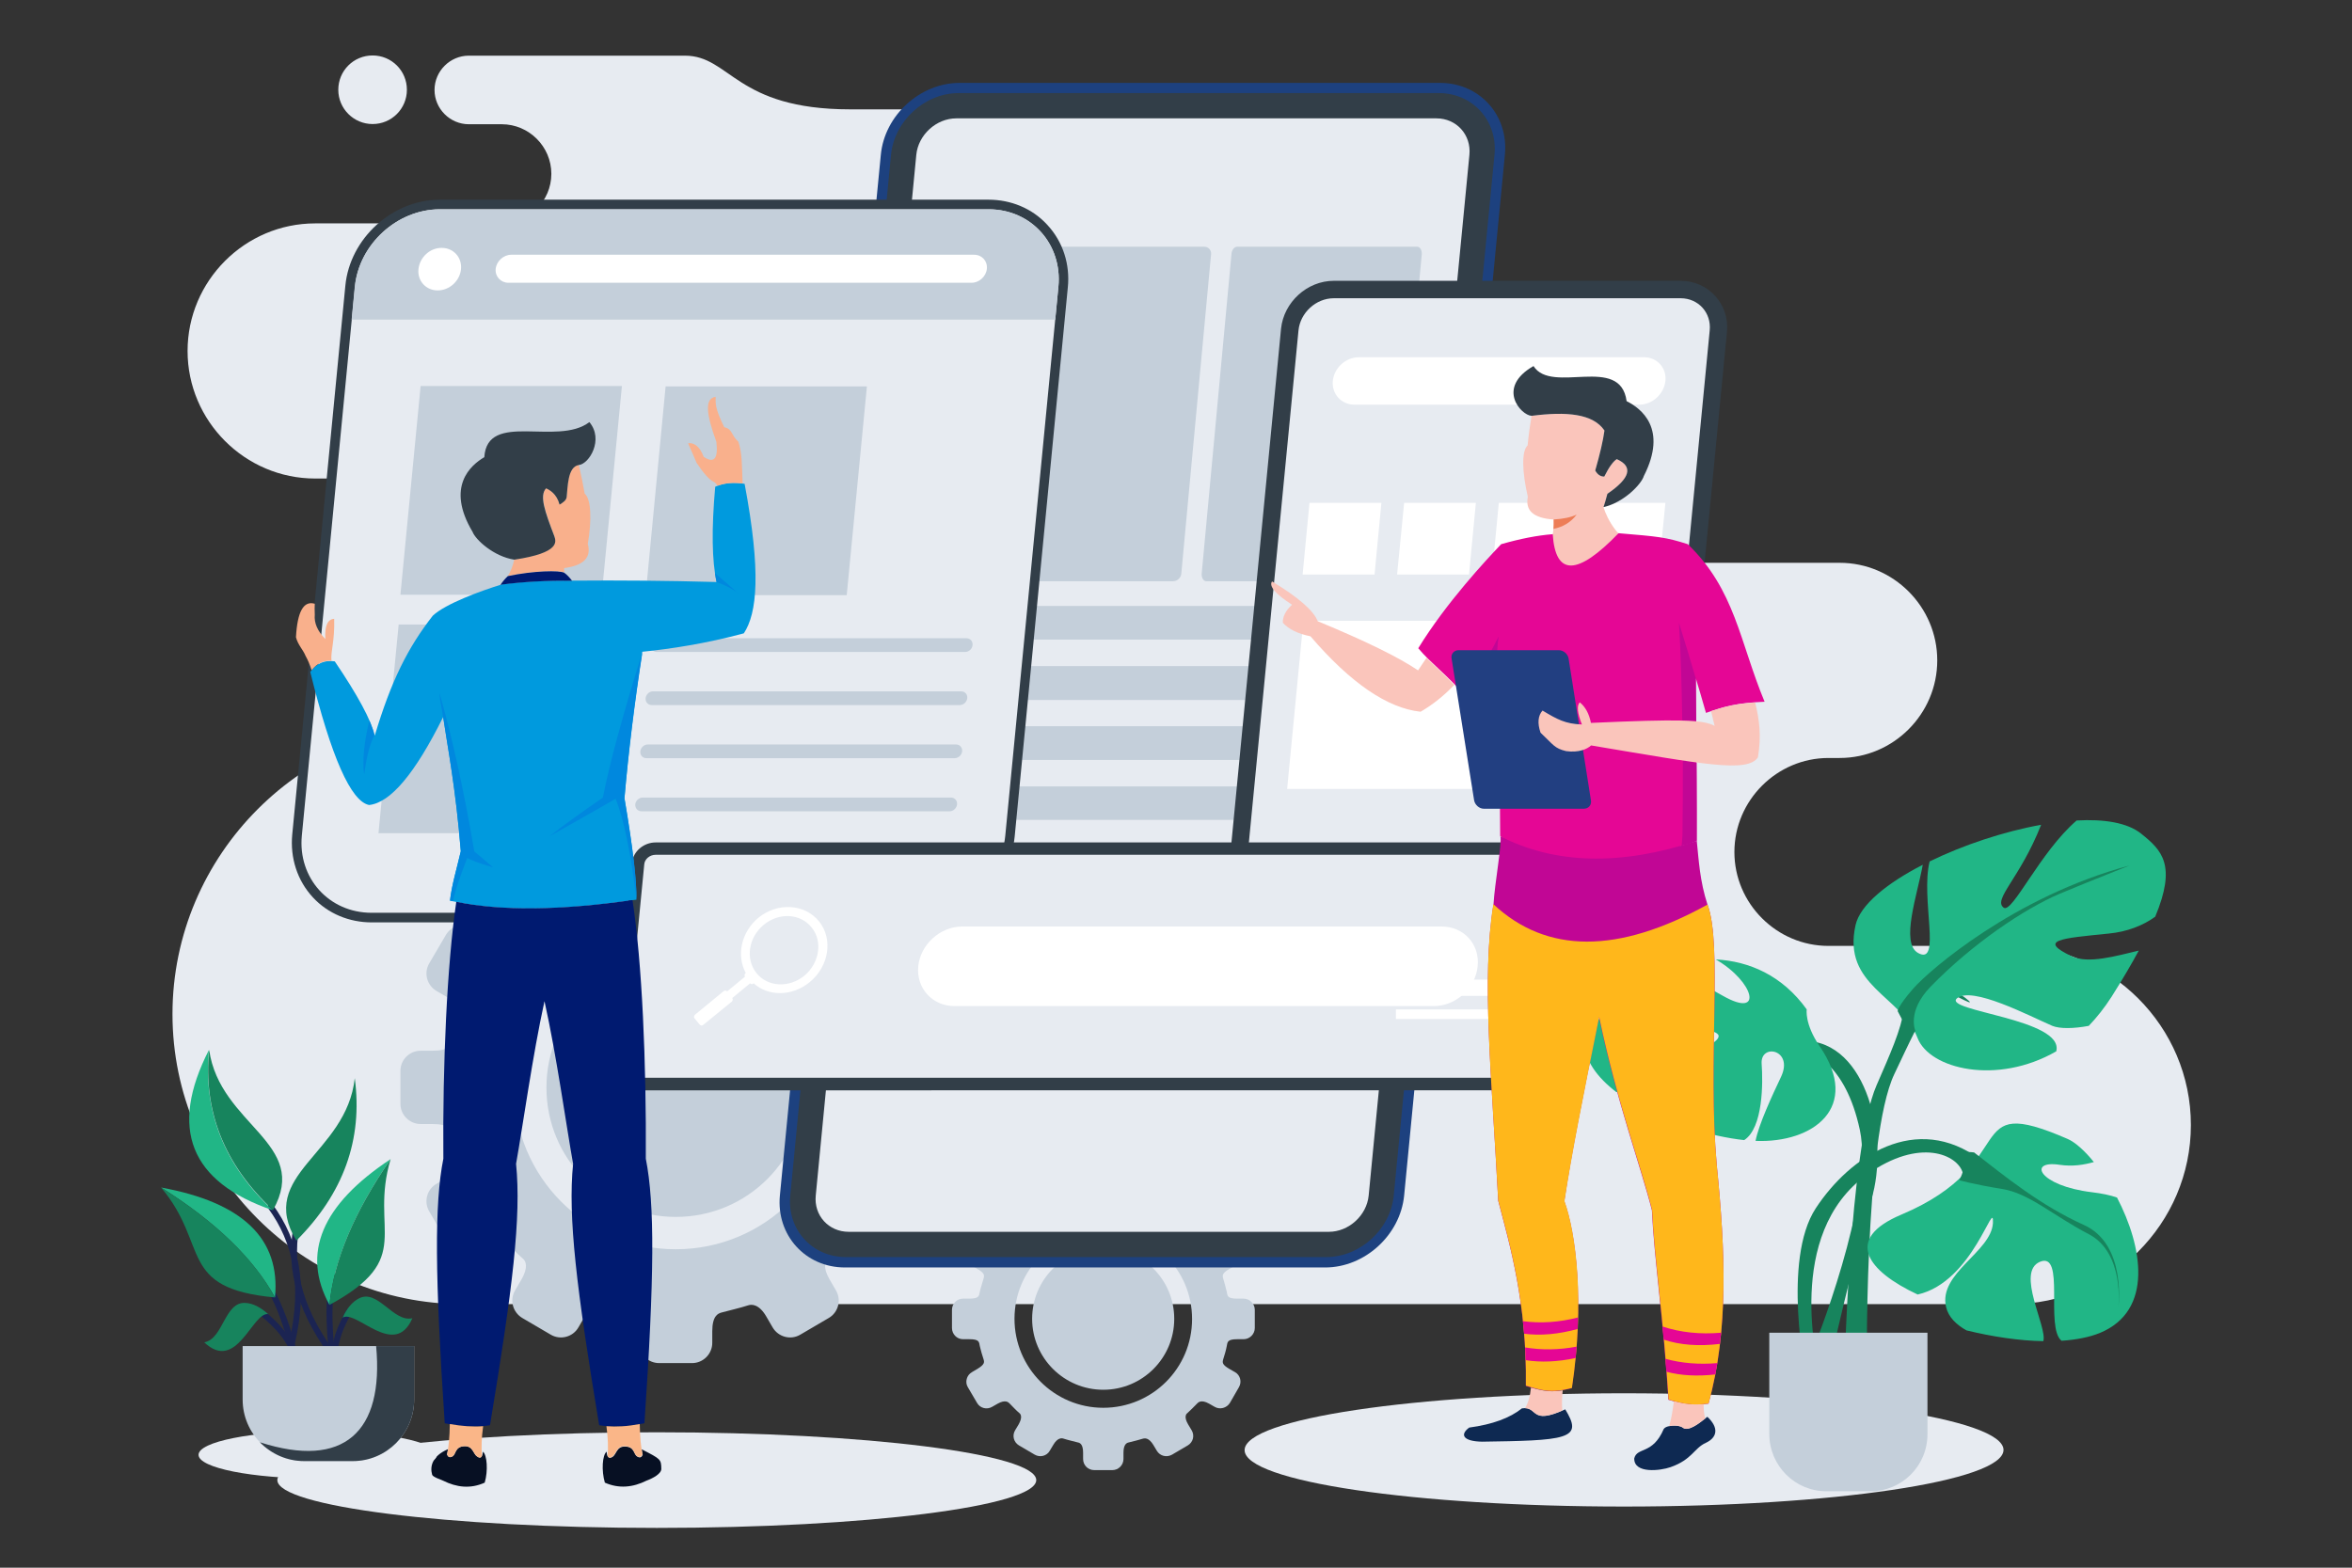
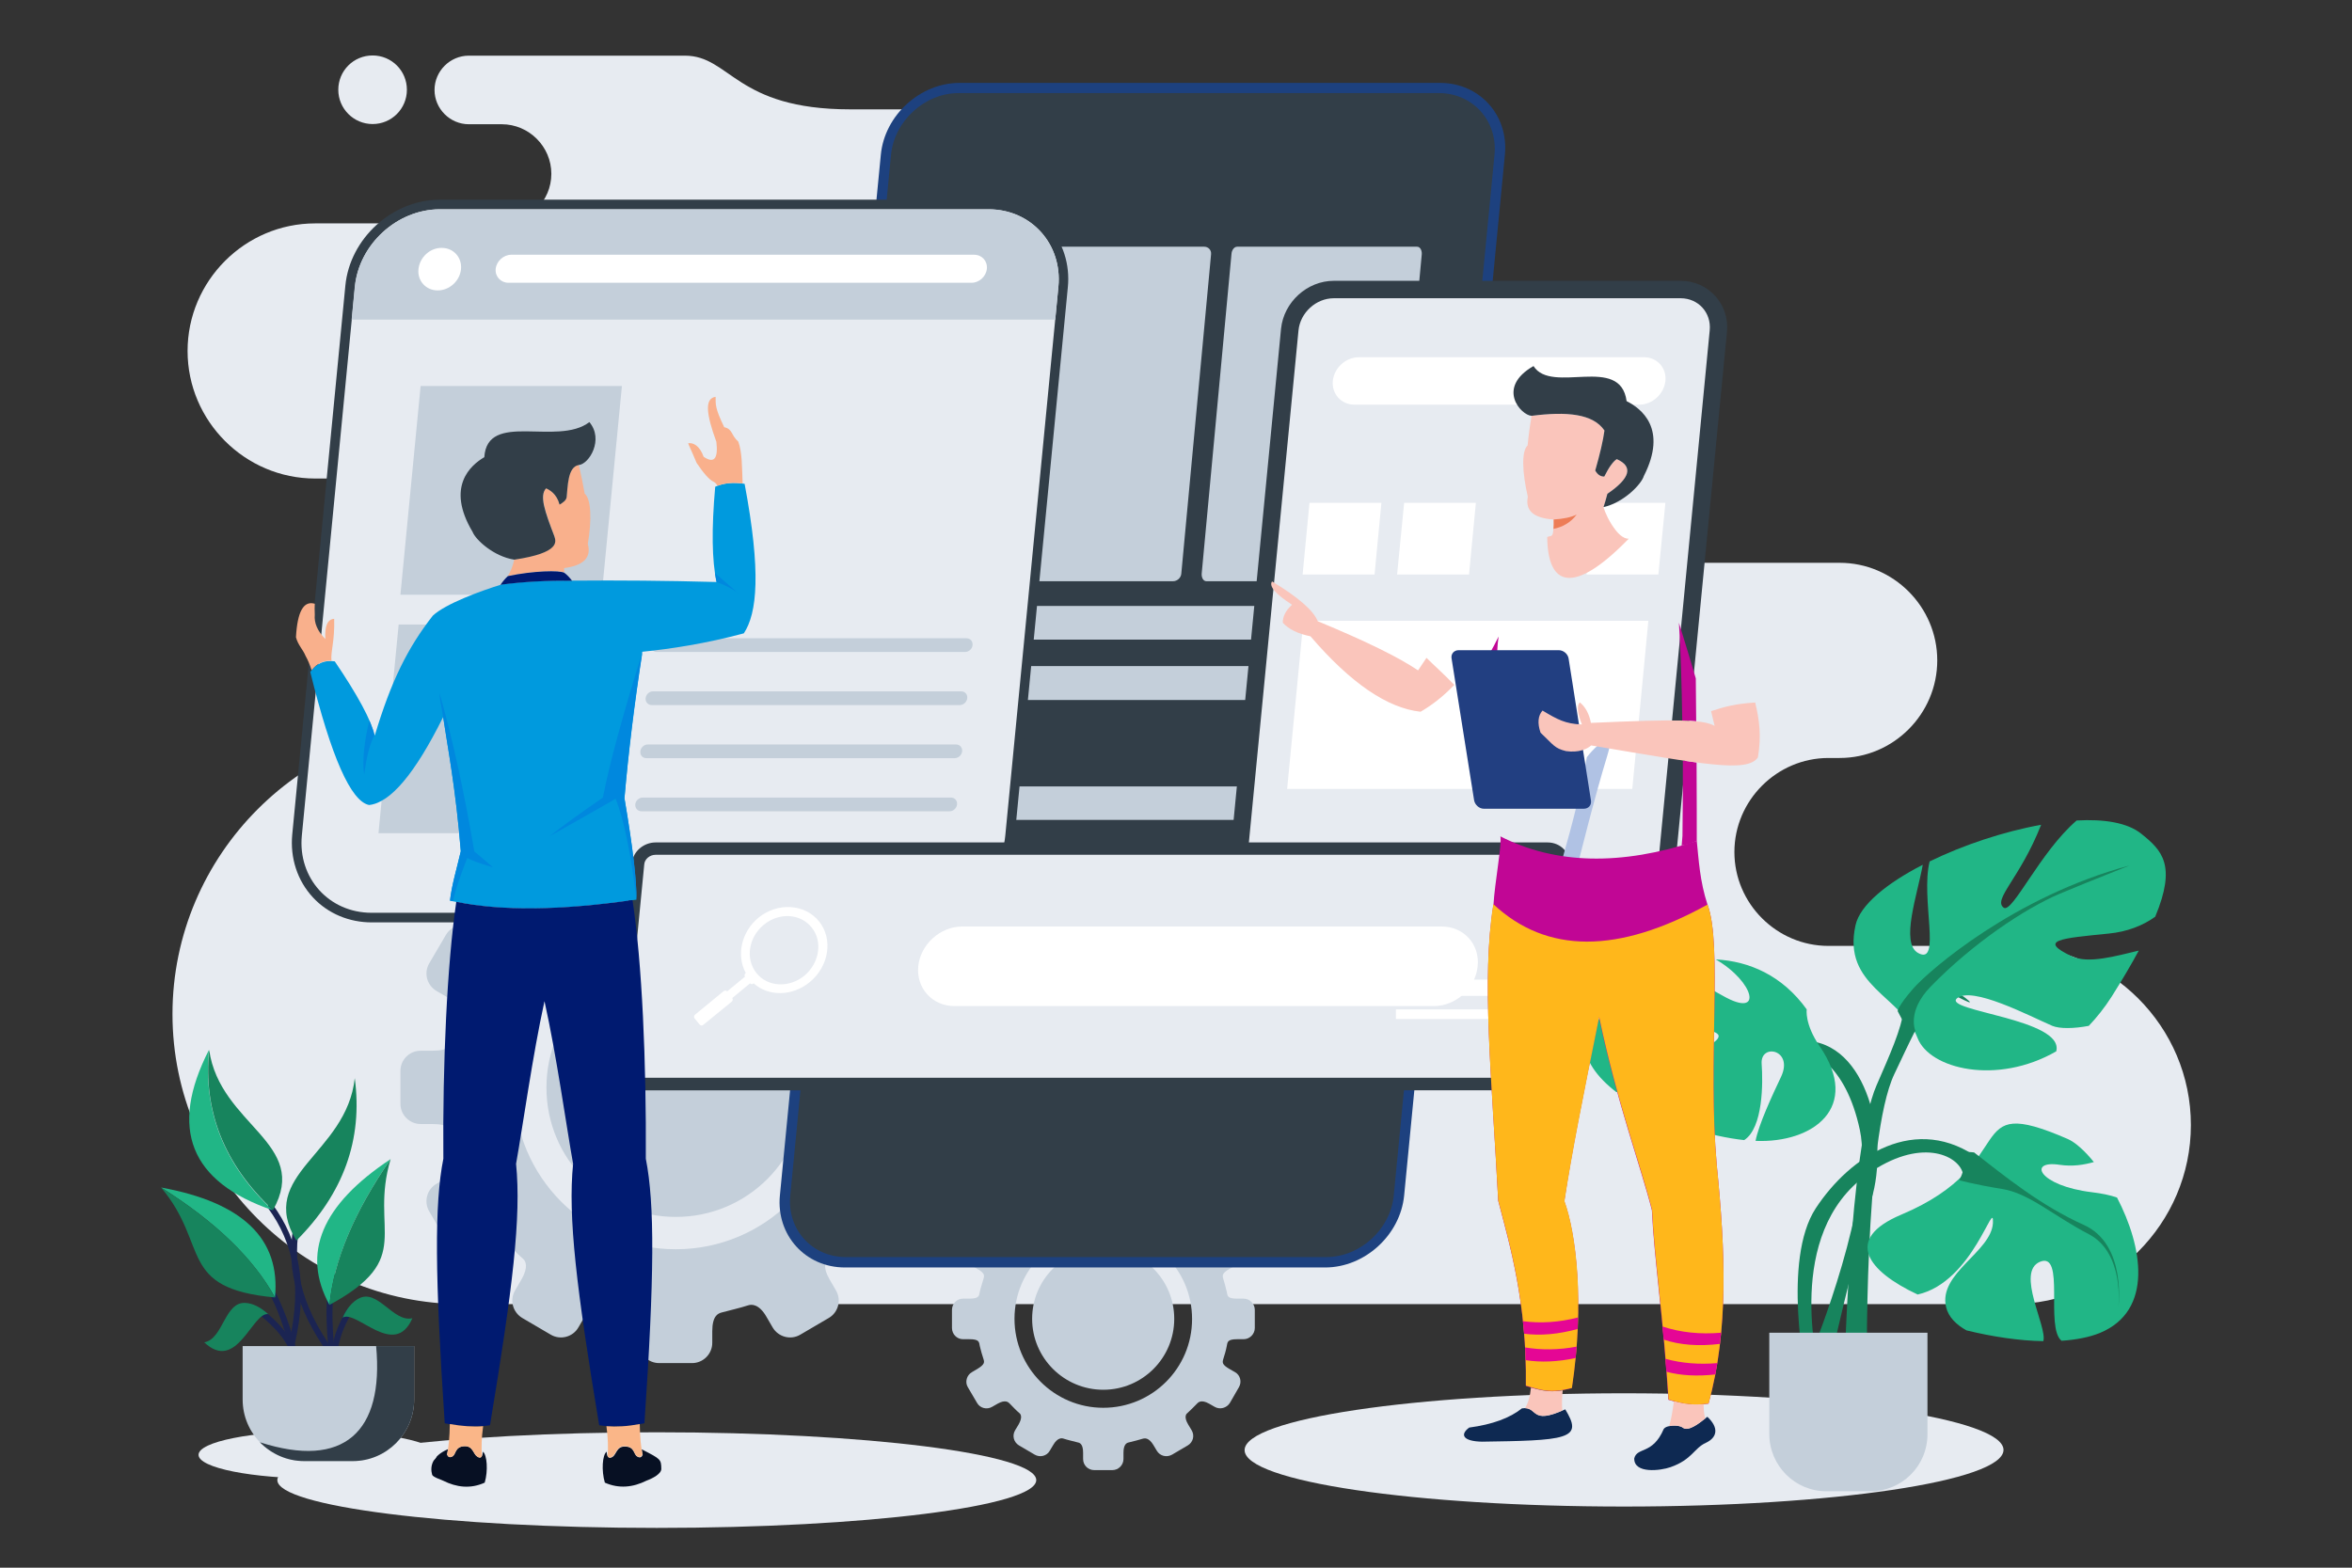
<svg xmlns="http://www.w3.org/2000/svg" version="1.1" id="a" x="0px" y="0px" viewBox="0 0 1200 800" style="enable-background:new 0 0 1200 800;" xml:space="preserve">
  <rect x="0" y="0" width="1200" height="800" fill="#333333" stroke="none" />
  <style type="text/css"> .st0{fill-rule:evenodd;clip-rule:evenodd;fill:#E7EBF1;} .st1{fill-rule:evenodd;clip-rule:evenodd;fill:#17845D;} .st2{fill-rule:evenodd;clip-rule:evenodd;fill:#21B686;} .st3{fill-rule:evenodd;clip-rule:evenodd;fill:#C4CFDA;} .st4{fill-rule:evenodd;clip-rule:evenodd;fill:#1D417F;} .st5{fill-rule:evenodd;clip-rule:evenodd;fill:#323E48;} .st6{fill-rule:evenodd;clip-rule:evenodd;fill:#9588C0;} .st7{fill-rule:evenodd;clip-rule:evenodd;fill:#FFFFFF;} .st8{fill-rule:evenodd;clip-rule:evenodd;fill:#009ADE;} .st9{fill-rule:evenodd;clip-rule:evenodd;fill:#F9B08C;} .st10{fill-rule:evenodd;clip-rule:evenodd;fill:#001A70;} .st11{fill-rule:evenodd;clip-rule:evenodd;fill:#071023;} .st12{fill-rule:evenodd;clip-rule:evenodd;fill:#FAB688;} .st13{fill-rule:evenodd;clip-rule:evenodd;fill:#0088DE;} .st14{fill-rule:evenodd;clip-rule:evenodd;fill:#B0C2E4;} .st15{fill:#FFFFFF;} .st16{fill-rule:evenodd;clip-rule:evenodd;fill:#FAC5BB;} .st17{fill-rule:evenodd;clip-rule:evenodd;fill:#ED7D57;} .st18{fill-rule:evenodd;clip-rule:evenodd;fill:#0E2952;} .st19{fill-rule:evenodd;clip-rule:evenodd;fill:#E50695;} .st20{fill-rule:evenodd;clip-rule:evenodd;fill:#C10695;} .st21{fill-rule:evenodd;clip-rule:evenodd;fill:#223F81;} .st22{fill-rule:evenodd;clip-rule:evenodd;fill:#FFB71B;} .st23{fill:#E7EBF1;} .st24{fill-rule:evenodd;clip-rule:evenodd;fill:#1B2452;} </style>
  <path class="st0" d="M190.1,63.3c9.7,0,17.5-7.8,17.5-17.5s-7.8-17.5-17.5-17.5s-17.5,7.8-17.5,17.5S180.5,63.3,190.1,63.3 L190.1,63.3z M932.9,482.7h93.5c50.3,0,91.4,41.1,91.4,91.4l0,0c0,50.3-41.1,91.4-91.4,91.4H236.1C154.7,665.5,88,598.9,88,517.5 l0,0c0-81.4,66.6-148.1,148.1-148.1l0,0c34.5,0,62.6-28.2,62.6-62.6l0,0c0-34.4-28.2-62.6-62.6-62.6h-75.3 c-35.8,0-65.1-29.3-65.1-65.1l0,0c0-35.8,29.3-65.1,65.1-65.1H256c13.9,0,25.3-11.4,25.3-25.3l0,0c0-13.9-11.4-25.3-25.3-25.3h-16.8 c-9.6,0-17.5-7.9-17.5-17.5l0,0c0-9.6,7.9-17.5,17.5-17.5h110.2c23.3,0,25.8,27.4,84.4,27.4h136c12.5,0,22.8,10.3,22.8,22.8l0,0 c0,12.6-10.3,22.8-22.8,22.8h-21.9c-18.2,0-33.1,14.9-33.1,33.1l0,0c0,18.2,14.9,33.1,33.1,33.1h66c89.1,0,101.7,23.3,117.3,69.6 c15.6,46.3,96.6,50,96.6,50h110.8c27.4,0,49.8,22.4,49.8,49.8l0,0c0,27.4-22.4,49.8-49.8,49.8h-5.7c-26.3,0-48,21.6-48,48l0,0 C884.9,461.1,906.5,482.7,932.9,482.7L932.9,482.7L932.9,482.7z" />
  <g>
    <path class="st0" d="M828.6,768.8c106.6,0,193.6-13,193.6-28.9s-87-28.9-193.6-28.9S635,724,635,740S722,768.8,828.6,768.8z" />
    <g>
      <path class="st1" d="M960.7,487.1c19,17.3,10.7,34.6-3.3,66.8c-14,32.2-16.5,151-16.5,151l11.6-1.7c0,0-1.7-122.1,14-155.1 c15.7-33,22.3-49.5,36.3-38.8C1016.8,520.1,960.7,487.1,960.7,487.1L960.7,487.1z" />
      <path class="st2" d="M946.7,472.1c2.3-10.3,16-21.4,34.3-30.8c-2.7,15.1-11.5,39.9-2.4,45c12.2,6.8,1.2-27.7,5.9-46.7 c17.2-8.4,37.9-15.3,56.9-18.7c0,0.1,0,0.1-0.1,0.2c-10.7,27.2-24.7,37.9-19,42.1c4.4,3.1,18.5-28.4,37.2-44.5 c14-0.8,25.9,1.1,32.9,6.7c10.8,8.6,18.1,16.2,7.2,42.4c-6.2,4.5-14.3,7.7-23.7,8.6c-24.7,2.5-36.3,3.3-18.9,11.6 c8.5,4,22.7-0.2,34.2-2.9c-3.7,6.9-8.3,14.7-13.9,23.6c-3.6,5.6-7.5,10.5-11.6,14.8c-8,1.5-14.9,1.5-18.6,0 c-11.6-5-41.2-20.6-48.7-14c-7.2,6.5,55,10.5,50.7,27c-30.2,17.4-64.7,9.1-70.8-6.9C970.1,508.1,939.8,503.1,946.7,472.1 L946.7,472.1z" />
      <path class="st1" d="M1010.6,591.9c-33-24.8-66.9-1.7-84.2,24.7c-17.3,26.4-5,85.8-5,85.8s6.6,0,6.6-2.5s-18.2-70.1,24.7-100.6 c26.9-19.1,46.2-9.9,48.7-0.8c2.4,9.1-10.8,25.6-10.8,25.6L1010.6,591.9L1010.6,591.9z" />
      <path class="st1" d="M920.1,531.1c33,0,43.8,51.2,34.7,80.9s-21.5,85-21.5,85l-8.3-8.2c0,0,31.4-77.6,23.9-112.2 c-7.4-34.6-25.6-40.4-28.9-40.4S920.1,531.1,920.1,531.1L920.1,531.1z" />
      <path class="st2" d="M969.9,619.9c62.7-26.4,29.7-62.7,85-38.7c3.9,1.7,8.7,6,13.4,11.8c-4.9,1.4-10.9,2.4-17.5,1.4 c-16.5-2.5-10.7,10.7,16.5,14c5.1,0.6,9.3,1.5,12.8,2.7c13,24.9,18.8,57.7-8.7,69.1c-5.4,2.2-12.1,3.5-19.6,4 c-8.5-6.8,2.1-45.7-11-40.3c-12.5,5.2,3.9,33.4,1.7,40.5c-12.4-0.2-26.1-2.3-39.2-5.5c-5.2-2.9-9.2-6.8-10.4-11.9 c-4.1-17.3,23.1-28.1,23.9-42.9c0.7-13.6-10,30.1-38.4,36.5C952.7,648.6,940.6,632.3,969.9,619.9L969.9,619.9z" />
      <path class="st2" d="M908.7,549.5c6.6-14-10.7-17.3-9.9-6.6c0.7,9.5,0.8,32.6-8.9,38.9c-16.8-1.8-39.7-8.6-57-18.9 c-0.2-1.4,0-2.8,0.7-4.3c7.4-14.9,55.3-27.2,40.4-32.2c-11.8-4-32.5,19.3-49.2,31c-10-7.6-16.7-16.7-16.7-26.8 c0-13.7,16.7-29.2,38.2-36.6c9.7,1,18.7,6.3,32.8,14.2c20.8,11.8,16-7.2-3.7-18.6c17,0.9,33.9,8.1,46.4,25.5c0,0-1.2,7.4,6.6,18.8 c21.4,31.2-3.3,49.5-32.7,48.3C897.2,574.1,904.1,559.2,908.7,549.5L908.7,549.5z" />
      <path class="st1" d="M1007.2,588.1c16.1,12.5,34,27.1,56,37c22,9.9,17.6,42.1,17.6,42.1s3.3-27.8-15.1-37.4 c-18.3-9.5-30.4-20.9-44.4-23.1c-13.9-2.2-21.6-4.4-21.6-4.4s4.4-8.8,1.8-12.1C999,586.9,1007.1,588.1,1007.2,588.1L1007.2,588.1z " />
      <path class="st1" d="M1086.7,441.6c-59,15.8-102.3,53.5-110.4,62.7c-8.1,9.2-8.1,11.7-8.1,11.7l6.2,11.7l2.9-1.5 c0,0-4.7-9.9,7.7-22.7c21.5-22.1,47.7-39.6,65.6-47.3C1068.7,448.6,1086.7,441.7,1086.7,441.6L1086.7,441.6z" />
      <path class="st3" d="M931.8,761h22.6c16,0,29-13,29-29.1v-51.8h-80.7v51.8C902.8,748,915.8,761,931.8,761L931.8,761z" />
    </g>
    <path class="st0" d="M335.1,779.7c106.6,0,193.6-11,193.6-24.4s-87-24.4-193.6-24.4s-193.6,11-193.6,24.4S228.4,779.7,335.1,779.7 L335.1,779.7z" />
    <path class="st3" d="M281.1,428.8l-14.5,8.5c-5,2.9-6.6,9.2-3.7,14.1l3.2,5.5c3.8,6.5,2.1,9.5,1,10.5c-3.2,2.9-6.2,6-9.3,9.1 c-0.9,0.9-3.7,4.1-11.1-0.2l-5.1-2.9c-4.9-2.9-11.2-1.2-14.1,3.7l-8.5,14.5c-2.9,4.9-1.2,11.2,3.7,14.1l5,2.9 c6.9,4.1,6.8,6.1,5.9,9c-1.2,4-2.5,8.1-3.4,12.3c-0.8,3.7-0.4,6.3-9.9,6.3h-5.7c-5.7,0-10.3,4.6-10.3,10.3v16.8 c0,5.7,4.7,10.3,10.3,10.3h5.7c9.5,0,9.1,2.7,9.9,6.4c0.9,4.2,2.2,8.2,3.4,12.2c0.9,2.9,1,5-5.9,9l-5,2.9 c-4.9,2.8-6.6,9.2-3.7,14.1l8.5,14.5c2.8,4.9,9.2,6.6,14.1,3.7l5.1-2.9c7.4-4.3,10.2-1.2,11-0.2c3,3.2,6,6.3,9.3,9.2 c1.1,1,2.8,4-1,10.5l-3.2,5.5c-2.9,4.9-1.2,11.2,3.7,14.1l14.5,8.5c4.9,2.9,11.3,1.2,14.1-3.7l3.2-5.5c3.9-6.6,7.6-6.3,9.2-5.8 c4.6,1.5,8.9,2.4,13.7,3.7c1.8,0.5,4.8,1.7,4.8,9.6v5.9c0,5.7,4.6,10.3,10.3,10.3h16.8c5.7,0,10.3-4.7,10.3-10.3v-5.9 c0-7.9,2.9-9.1,4.7-9.6c4.8-1.3,9-2.2,13.7-3.7c1.6-0.5,5.4-0.8,9.2,5.8l3.2,5.5c2.9,4.9,9.2,6.6,14.1,3.7l14.5-8.5 c4.9-2.8,6.6-9.2,3.7-14.1l-3.2-5.5c-3.8-6.5-2.1-9.4-1-10.5c3.2-2.9,6.2-6,9.3-9.2c0.9-0.9,3.7-4.1,11.1,0.2l5.1,2.9 c4.9,2.9,11.2,1.2,14.1-3.7l8.5-14.5c2.9-4.9,1.1-11.3-3.7-14.1l-5-2.9c-6.9-4-6.8-6.1-5.9-9c1.2-4,2.5-8,3.4-12.2 c0.8-3.7,0.4-6.4,9.9-6.4h5.7c5.7,0,10.3-4.6,10.3-10.3v-16.8c0-5.7-4.7-10.3-10.3-10.3h-5.7c-9.4,0-9.1-2.7-9.9-6.3 c-0.9-4.2-2.2-8.3-3.4-12.3c-0.9-2.9-1-5,5.9-9l5-2.9c4.9-2.8,6.6-9.2,3.7-14.1l-8.5-14.5c-2.8-4.9-9.2-6.6-14.1-3.7l-5.1,2.9 c-7.4,4.3-10.2,1.1-11.1,0.2c-3-3.1-6-6.2-9.3-9.1c-1.1-1-2.8-4,1-10.5l3.2-5.5c2.8-4.9,1.2-11.2-3.7-14.1l-14.5-8.5 c-4.9-2.8-11.2-1.1-14.1,3.7l-3.2,5.5c-3.8,6.6-7.6,6.3-9.2,5.8c-4.6-1.5-8.9-2.4-13.7-3.7c-1.8-0.5-4.7-1.7-4.7-9.6v-5.9 c0-5.7-4.7-10.3-10.3-10.3h-16.8c-5.7,0-10.3,4.6-10.3,10.3v5.9c0,7.9-3,9.1-4.8,9.6c-4.7,1.2-9,2.2-13.7,3.7 c-1.6,0.5-5.4,0.8-9.2-5.8l-3.2-5.5C292.4,427.6,286,425.9,281.1,428.8L281.1,428.8z M344.8,489c36.5,0,66,29.5,66,66 s-29.5,66-66,66s-66-29.5-66-66S308.3,489,344.8,489L344.8,489L344.8,489z M344.8,472.5c45.5,0,82.5,37,82.5,82.5 s-36.9,82.5-82.5,82.5s-82.5-36.9-82.5-82.5S299.2,472.5,344.8,472.5z" />
    <path class="st3" d="M527.9,603.7l-8,4.7c-2.7,1.6-3.6,5-2,7.8l1.8,3c2.1,3.5,1.2,5.2,0.5,5.7c-1.8,1.6-3.5,3.3-5.1,5 c-0.5,0.5-2,2.2-6.1-0.1l-2.8-1.6c-2.7-1.6-6.2-0.7-7.7,2l-4.7,8c-1.6,2.7-0.6,6.2,2.1,7.7l2.7,1.6c3.8,2.2,3.7,3.3,3.2,5 c-0.6,2.2-1.4,4.5-1.9,6.7c-0.4,2-0.2,3.5-5.4,3.5h-3.2c-3.1,0-5.6,2.6-5.6,5.7v9.3c0,3.1,2.5,5.7,5.6,5.7h3.2c5.2,0,5,1.4,5.4,3.5 c0.5,2.3,1.2,4.5,1.9,6.7c0.5,1.6,0.6,2.7-3.2,5l-2.7,1.6c-2.7,1.5-3.7,5.1-2.1,7.7l4.7,8c1.5,2.7,5,3.6,7.7,2l2.8-1.6 c4.1-2.3,5.6-0.6,6.1-0.1c1.7,1.7,3.3,3.5,5.1,5c0.7,0.6,1.5,2.2-0.5,5.7l-1.8,3c-1.6,2.7-0.7,6.1,2,7.7l8,4.7 c2.7,1.6,6.2,0.7,7.7-2l1.8-3c2.1-3.6,4.2-3.5,5.1-3.2c2.5,0.8,4.9,1.3,7.5,2c1,0.2,2.6,0.9,2.6,5.2v3.2c0,3.2,2.5,5.7,5.7,5.7h9.2 c3.1,0,5.7-2.5,5.7-5.7v-3.2c0-4.3,1.7-5,2.6-5.2c2.7-0.7,5-1.2,7.5-2c0.9-0.2,2.9-0.4,5.1,3.2l1.8,3c1.6,2.7,5,3.6,7.8,2l8-4.7 c2.7-1.6,3.6-5,2-7.7l-1.8-3c-2.1-3.5-1.2-5.2-0.5-5.7c1.8-1.6,3.4-3.3,5.1-5c0.5-0.5,2-2.2,6.1,0.1l2.8,1.6c2.7,1.6,6.2,0.6,7.8-2 l4.6-8c1.6-2.7,0.7-6.2-2-7.7l-2.8-1.6c-3.8-2.2-3.7-3.3-3.2-5c0.7-2.2,1.4-4.5,1.8-6.7c0.4-2,0.2-3.5,5.4-3.5h3.2 c3.1,0,5.7-2.6,5.7-5.7v-9.3c0-3.1-2.6-5.7-5.7-5.7h-3.2c-5.2,0-5-1.4-5.4-3.5c-0.5-2.3-1.2-4.5-1.8-6.7c-0.5-1.6-0.6-2.8,3.2-5 l2.8-1.6c2.7-1.5,3.6-5.1,2-7.7l-4.6-8c-1.6-2.7-5.1-3.6-7.8-2l-2.8,1.6c-4.1,2.3-5.6,0.7-6.1,0.1c-1.7-1.7-3.3-3.5-5.1-5 c-0.7-0.6-1.5-2.2,0.5-5.7l1.8-3c1.5-2.7,0.7-6.2-2-7.8l-8-4.7c-2.7-1.6-6.2-0.7-7.8,2.1l-1.8,3c-2.1,3.6-4.2,3.5-5.1,3.2 c-2.5-0.8-4.9-1.3-7.5-2c-0.9-0.2-2.6-1-2.6-5.3v-3.2c0-3.1-2.5-5.7-5.7-5.7h-9.2c-3.1,0-5.7,2.5-5.7,5.7v3.2c0,4.3-1.6,5-2.6,5.3 c-2.6,0.7-5,1.2-7.5,2c-0.9,0.2-3,0.4-5.1-3.2l-1.8-3C534.1,603.1,530.6,602.1,527.9,603.7L527.9,603.7z M562.9,636.8 c20,0,36.2,16.2,36.2,36.2s-16.2,36.2-36.2,36.2S526.6,693,526.6,673S542.8,636.8,562.9,636.8L562.9,636.8z M562.9,627.8 c25,0,45.3,20.2,45.3,45.3s-20.3,45.3-45.3,45.3S517.6,698,517.6,673S537.8,627.8,562.9,627.8z" />
    <path class="st4" d="M489.6,42.3h245.1c20.2,0,35.1,16.5,33.1,36.7l-51.4,531.1c-2,20.2-20.1,36.7-40.3,36.7h-245 c-20.2,0-35.1-16.5-33.2-36.7L449.4,79C451.3,58.8,469.5,42.3,489.6,42.3L489.6,42.3z" />
    <path class="st5" d="M489.1,47.5h245c17.3,0,30.1,14.2,28.4,31.5l-51.4,531.1c-1.7,17.3-17.2,31.4-34.5,31.4h-245 c-17.3,0-30.1-14.1-28.4-31.4L454.6,79C456.3,61.7,471.8,47.5,489.1,47.5L489.1,47.5z" />
-     <path class="st0" d="M487.9,60.4h245c10.2,0,17.8,8.4,16.8,18.6l-51.4,531.1c-1,10.2-10.2,18.5-20.3,18.5h-245 c-10.2,0-17.8-8.3-16.8-18.5L467.5,79C468.5,68.8,477.7,60.4,487.9,60.4L487.9,60.4z" />
    <path class="st3" d="M631.2,125.9H723c1.5,0,2.5,1.7,2.4,3.8l-15.2,163.1c-0.2,2.1-1.5,3.8-3,3.8h-91.7c-1.5,0-2.5-1.7-2.4-3.8 l15.2-163.1C628.4,127.6,629.7,125.9,631.2,125.9L631.2,125.9z" />
    <path class="st3" d="M485.7,125.9h128.7c2.1,0,3.7,1.7,3.5,3.8l-15.2,163.1c-0.2,2.1-2.1,3.8-4.2,3.8H469.8c-2.1,0-3.7-1.7-3.5-3.8 l15.1-163.1C481.7,127.6,483.5,125.9,485.7,125.9L485.7,125.9z" />
    <path class="st3" d="M466.5,309.2H707c0.9,0,1.6,0.7,1.5,1.6l-1.3,13.9c-0.1,0.9-0.9,1.7-1.8,1.7H464.9c-0.9,0-1.6-0.8-1.5-1.7 l1.3-13.9C464.8,309.9,465.6,309.2,466.5,309.2L466.5,309.2z" />
    <path class="st3" d="M463.6,339.9h240.5c0.9,0,1.6,0.8,1.5,1.7l-1.3,13.9c-0.1,0.9-0.9,1.7-1.8,1.7H462c-0.9,0-1.6-0.8-1.5-1.7 l1.3-13.9C461.9,340.7,462.7,339.9,463.6,339.9L463.6,339.9z" />
-     <path class="st3" d="M460.8,370.6h240.5c0.9,0,1.6,0.7,1.5,1.7l-1.3,13.8c-0.1,0.9-0.9,1.7-1.8,1.7H459.2c-0.9,0-1.6-0.8-1.5-1.7 l1.3-13.8C459,371.4,459.9,370.6,460.8,370.6L460.8,370.6z" />
    <path class="st3" d="M457.9,401.3h240.5c0.9,0,1.6,0.7,1.5,1.6l-1.3,13.9c-0.1,0.9-0.9,1.6-1.8,1.6H456.4c-0.9,0-1.6-0.7-1.5-1.6 l1.3-13.9C456.2,402.1,457,401.3,457.9,401.3L457.9,401.3z" />
    <path class="st6" d="M455.1,432h240.4c0.9,0,1.6,0.8,1.5,1.7l-1.3,13.9c-0.1,0.9-0.9,1.6-1.8,1.6H453.5c-0.9,0-1.6-0.7-1.5-1.6 l1.3-13.9C453.3,432.8,454.2,432,455.1,432L455.1,432z" />
    <path class="st6" d="M452.2,462.7h240.5c0.9,0,1.6,0.8,1.5,1.7l-1.3,13.9c-0.1,0.9-0.9,1.7-1.9,1.7H450.6c-0.9,0-1.6-0.8-1.5-1.7 l1.3-13.9C450.5,463.5,451.3,462.7,452.2,462.7z" />
    <path class="st5" d="M680.5,143.3h177c14.2,0,25,12,23.6,26.1l-27.4,282.8c-1.3,13.5-13.2,24.4-26.8,24.4h-177 c-14.2,0-25-12-23.6-26.1l27.3-282.8C655,154.2,666.9,143.3,680.5,143.3L680.5,143.3z" />
    <path class="st0" d="M680.5,152.2h177c9,0,15.7,7.4,14.8,16.4l-27.3,282.8c-0.9,9-9,16.4-18,16.4h-177c-9,0-15.7-7.4-14.9-16.4 l27.4-282.8C663.4,159.6,671.4,152.2,680.5,152.2L680.5,152.2z" />
    <path class="st7" d="M693.3,182.3h145.5c6.6,0,11.6,5.4,10.9,12.1l0,0c-0.7,6.6-6.6,12.1-13.3,12.1H691c-6.6,0-11.6-5.4-11-12.1 l0,0C680.7,187.7,686.6,182.3,693.3,182.3L693.3,182.3z" />
-     <path class="st7" d="M668.1,256.6h36.7l-3.5,36.6h-36.7L668.1,256.6L668.1,256.6z M813,256.6h36.7l-3.6,36.6h-36.6L813,256.6 L813,256.6z M764.7,256.6h36.7l-3.6,36.6h-36.6L764.7,256.6L764.7,256.6z M716.4,256.6H753l-3.5,36.6h-36.7L716.4,256.6z" />
+     <path class="st7" d="M668.1,256.6h36.7l-3.5,36.6h-36.7L668.1,256.6L668.1,256.6z M813,256.6h36.7l-3.6,36.6h-36.6L813,256.6 L813,256.6z M764.7,256.6h36.7h-36.6L764.7,256.6L764.7,256.6z M716.4,256.6H753l-3.5,36.6h-36.7L716.4,256.6z" />
    <polygon class="st7" points="665,316.8 841,316.8 832.8,402.6 656.7,402.6 " />
    <path class="st5" d="M224.3,101.9h280.1c11.3,0,22.2,4.4,29.9,12.8c8.1,8.7,11.7,20.3,10.5,32l-27.1,280.1 c-2.3,24.2-23.9,43.9-48.1,43.9H189.6c-11.3,0-22.2-4.4-29.9-12.7c-8.1-8.7-11.7-20.3-10.6-32.1l27.1-280.1 C178.5,121.7,200.1,102,224.3,101.9L224.3,101.9z" />
    <path class="st0" d="M224.3,106.8h280.1c21.7,0,37.7,17.8,35.6,39.5l-27.1,280.1c-2.1,21.7-21.6,39.4-43.2,39.4H189.6 c-21.7,0-37.7-17.7-35.6-39.4l27.1-280.1C183.2,124.6,202.6,106.9,224.3,106.8L224.3,106.8z" />
    <path class="st3" d="M224.3,106.8h280.1c21.7,0,37.7,17.8,35.6,39.5l-1.6,16.8h-359l1.6-16.8C183.2,124.6,202.6,106.9,224.3,106.8 L224.3,106.8z" />
    <path class="st7" d="M260.8,130H497c4,0,6.9,3.2,6.5,7.2l0,0c-0.4,3.9-3.9,7.1-7.8,7.1H259.4c-3.9,0-6.9-3.2-6.5-7.1l0,0 C253.3,133.3,256.9,130,260.8,130L260.8,130L260.8,130z M225.4,126.5c6,0,10.4,4.9,9.8,10.9c-0.6,6-5.9,10.8-11.9,10.8 s-10.4-4.9-9.8-10.8C214.1,131.3,219.4,126.4,225.4,126.5L225.4,126.5z" />
    <polygon class="st3" points="214.6,197 317.3,197 307,303.5 204.3,303.5 " />
-     <polygon class="st3" points="339.6,197.2 442.3,197.2 432,303.7 329.4,303.7 " />
    <polygon class="st3" points="203.4,318.7 306.1,318.7 295.8,425.2 193.1,425.2 " />
    <path class="st3" d="M335.8,325.7h157.3c1.9,0,3.3,1.5,3.1,3.5l0,0c-0.1,1.9-1.9,3.5-3.8,3.5H335.1c-1.9,0-3.3-1.6-3.1-3.5l0,0 C332.2,327.2,333.9,325.7,335.8,325.7L335.8,325.7L335.8,325.7z M327.9,407h157.3c1.9,0,3.3,1.6,3.1,3.5l0,0 c-0.2,1.9-1.9,3.5-3.8,3.5H327.3c-1.9,0-3.3-1.5-3.2-3.5l0,0C324.3,408.6,326,407,327.9,407L327.9,407L327.9,407z M330.5,379.9 h157.3c1.9,0,3.3,1.6,3.1,3.5l0,0c-0.2,1.9-1.9,3.5-3.8,3.5H329.8c-1.9,0-3.3-1.5-3.1-3.5l0,0C326.9,381.5,328.6,379.9,330.5,379.9 L330.5,379.9L330.5,379.9z M333.1,352.8h157.3c1.9,0,3.3,1.5,3.1,3.5l0,0c-0.2,1.9-1.9,3.5-3.8,3.5H332.5c-1.9,0-3.3-1.6-3.1-3.5 l0,0C329.6,354.3,331.3,352.8,333.1,352.8z" />
    <path class="st5" d="M334.5,429.9h455.1c6.5,0,11.8,5.2,11.2,11.8l-10.1,104.2c-0.6,6.1-6.1,10.5-12.1,10.5H323.5 c-6.4,0-11.8-5.2-11.2-11.8l10.1-104.2C323,434.4,328.5,429.9,334.5,429.9L334.5,429.9z" />
    <path class="st0" d="M334.5,436.2h455.1c2.9,0,5.2,2.2,4.9,4.9l-10,104.1c-0.3,2.7-2.9,4.8-5.8,4.8H323.5c-2.9,0-5.2-2.2-4.9-4.8 l10.1-104.1C328.9,438.4,331.5,436.2,334.5,436.2L334.5,436.2z" />
    <path class="st7" d="M490.9,472.8h244.7c11.2,0,19.5,9.1,18.3,20.3l0,0c-1.1,11.2-11.1,20.3-22.3,20.3H486.9 c-11.2,0-19.5-9.1-18.4-20.3l0,0C469.6,482,479.7,472.8,490.9,472.8L490.9,472.8z" />
    <path class="st8" d="M220.8,314.2c6.5-6.1,24.5-12.7,35.3-16c11.3-1.5,23.5-2.1,36.9-1.9c22.5-0.2,46.7,0,72.6,0.7 c-2.4-10.9-2.6-27.1-0.7-48.6c4.1-1.9,9.1-2.4,15-1.5c8.5,45.1,6.4,66-0.4,76.3c-19.2,5.2-37.7,8-51.8,9.4 c-4,25.9-7.1,50.8-9.1,74.8c4.3,25.3,6.3,42.5,6.1,51.7c-39.5,5.9-71.2,6-95.1,0.5c0.7-7.2,3.7-17.4,5.5-25.2 c-2.6-32.5-6.8-53.5-9-68.5c-14.3,28.8-26.9,43.8-37.8,44.9c-9.3-1.9-19.3-24.5-30-67.9c3.1-4.4,7.3-6.2,12.5-5.4 c11.8,17.4,18.6,30.1,20.4,37.9C199.6,347.3,208.1,330.5,220.8,314.2L220.8,314.2z" />
    <path class="st9" d="M287.9,292.1c-2.4-1.1-15.6-0.9-28.8,1.8c1.4-2.1,2.5-4.9,3.3-8.4c23.5-3.5,21.2-9.4,20.4-12 c-4.7-12.6-7.6-20.6-4.2-24.4c1.8,0.8,5.4,2.8,6.9,8.3c1.5-0.9,3.4-2.1,3.6-3.8c0.5-5,0.4-15.6,6.2-16.4c1.1,4.6,2.1,9.5,3,14.7 c3.3,2.7,3.7,13.3,1.6,25.7c1.9,6.9-2.1,11-12.1,12.3L287.9,292.1L287.9,292.1z" />
    <path class="st5" d="M282.8,273.6c0.9,2.7,3.2,8.5-20.4,12c-10.5-1.6-19.8-10.2-21.3-14.2c-13.7-23-1-34,6-38.1 c1.5-23.8,37.3-5.4,53.6-17.9c7.5,8.9-0.1,21.4-5.4,21.9c-5.8,0.9-5.6,11.4-6.2,16.4c-0.2,1.7-2.1,2.9-3.6,3.8 c-1.5-5.6-5.1-7.5-6.9-8.3C275.1,253,278,261,282.8,273.6L282.8,273.6z" />
    <path class="st10" d="M259.1,294c-1.3,1.2-2.6,2.7-3.8,4.5l0.8-0.2c11-1.4,22.9-2.1,35.8-1.9c-1.3-1.7-2.7-3.2-4-4.1 C285.5,291,272.3,291.2,259.1,294z" />
    <path class="st9" d="M378.9,246.7c-0.4-8.9-0.2-15.6-2.2-21.3c-3.9-3.5-2.8-6.4-7.2-7.4c-4.9-10.1-4.3-11.7-4.4-15.5 c-5.6,0.8-4.9,8.5,0.4,23c1,8.6-1.2,11.2-6.5,7.6c-2.1-5.9-5.5-7.3-7.9-6.9c0.2,0.8,1.9,4.2,4.3,10c3.2,4.8,6.5,8.8,8.8,9.7 c0.9,0.5,1.4,1.2,1.9,2C369.7,246.5,373.9,246.1,378.9,246.7z" />
    <path class="st9" d="M169.1,337.2c-0.4-5.4,1.7-9.6,1.4-21.4c-3.4,0.2-4.9,3.6-4.5,10.3c-4-4-5.8-8.2-5.4-12.4 c-0.1-2.4-0.1-4.3,0-5.6c-5.7-1.7-8.9,4-9.6,17.1c1,3.9,3.6,6.3,4.9,9.5c1.1,2,2.1,4.2,3.1,7.3C161.6,338.6,165,337,169.1,337.2 L169.1,337.2z" />
    <path class="st10" d="M232.8,460.2c-4.7,32-7,82.5-6.6,131.1c-4.6,23.1-4.3,60,0.7,135c8.9,1.8,16.6,2.1,23.1,1 c11.6-69.9,16-106.3,13.3-133.4c3.5-19.5,8.4-55.2,14.5-83c6.2,27.8,11.1,63.5,14.6,83c-2.7,27.1,1.7,63.5,13.3,133.4 c6.5,1.1,14.2,0.8,23.1-1c5.1-75,5.3-111.8,0.7-135c0.3-49.1-1.9-100.1-6.8-132C285.8,464.6,255.9,464.9,232.8,460.2L232.8,460.2z" />
    <path class="st11" d="M309.5,740.8c-2.2,1.7-2.7,9.7-0.9,15.8c7.2,3.2,14.4,2.4,21.2-1c3.5-1.3,7.7-3.6,7.6-6.1 c-0.1-4.8-0.2-4.9-10-9.9c0.1,1,0.3,1.9,0.5,2.7l0,0c-0.4,1.2-1.3,2-2.9,0.9c-1.8-1.2-1.2-5-6.2-5c-4.2-0.1-4.3,4-6.3,5.3 C310.1,744.9,309.6,742.6,309.5,740.8L309.5,740.8z" />
    <path class="st11" d="M246.4,740.8c2.1,1.7,2.7,9.7,0.9,15.8c-7.3,3.3-14.4,2.4-21.2-1c-1.1-0.5-5.3-1.9-5.6-3 c-1.2-4.1-0.2-9.5,8.1-13.1c-0.2,0.9-0.4,1.9-0.5,2.7l0,0c0.4,1.2,1.3,2,2.9,0.9c1.8-1.2,1.1-5,6.2-5.1c4.2,0,4.2,4,6.3,5.3 C245.8,744.9,246.2,742.5,246.4,740.8L246.4,740.8z" />
    <path class="st12" d="M309.4,727.8c0.8,5.9,1,11,0.6,15.2c0.4,0.8,1.1,1.2,2.4,0.3c2-1.3,2.1-5.3,6.3-5.3c5.1,0.1,4.5,3.9,6.2,5 c1.6,1.1,2.5,0.2,2.9-0.9c-0.8-3.7-1.3-8.8-1.4-15.4C320.1,727.9,314.5,728.2,309.4,727.8L309.4,727.8z" />
    <path class="st12" d="M246.5,727.8c-0.8,5.9-1,11-0.6,15.2c-0.4,0.8-1.1,1.2-2.4,0.3c-2.1-1.3-2.1-5.3-6.3-5.3 c-5.1,0.1-4.5,3.9-6.2,5.1c-1.6,1-2.5,0.2-2.9-0.9c0.8-3.7,1.3-8.8,1.4-15.5C235.7,727.8,241.4,728.2,246.5,727.8L246.5,727.8z" />
    <path class="st13" d="M327.8,332.6c-10,32.1-16.8,56.9-20.2,74.4c-12.9,8.9-21.9,15.5-27.1,19.7c18.2-10.3,29.4-16.6,33.6-19.1 c4.2,10.6,7.8,27.7,10.6,51.4c0.2-9.1-1.8-26.4-6.1-51.7C320.7,383.4,323.8,358.4,327.8,332.6L327.8,332.6L327.8,332.6z M185.8,395.2c1.3-9.5,3.1-16.2,5.2-19.9c-0.5-2.2-1.3-4.7-2.6-7.6C185.7,379.2,184.8,388.3,185.8,395.2L185.8,395.2z M365.6,297 c5.1,1.9,9,3.9,11.6,6.3c-4.7-4.2-8.8-7.8-12.4-10.8C365,294.1,365.3,295.6,365.6,297L365.6,297L365.6,297z M224.2,353.5 c0.1,2.6,0.8,6.7,1.9,12.4c2.2,15,6.4,36.1,9,68.5c-1.8,7.8-4.8,18-5.5,25.2c0.5,0.1,1,0.2,1.5,0.3c1.1-5.3,3.6-12.6,7.3-22.1 c1.5,1,5.9,2.7,13.1,4.8c-3.2-2.8-6.3-5.5-9.5-8.1C236.6,402.8,230.6,375.8,224.2,353.5L224.2,353.5z" />
    <path class="st7" d="M417.9,470.2c7.2,9,5.1,22.9-4.8,31c-8.9,7.3-21,7.4-28.6,0.6l-0.1,0.1c-0.5,0.5-1.3,0.4-1.7-0.1l-9.1,7.5 c0.4,0.5,0.3,1.3-0.2,1.8l-14.6,11.9c-0.5,0.5-1.3,0.4-1.8-0.1l-2.7-3.3c-0.4-0.5-0.2-1.3,0.3-1.8l14.6-12c0.6-0.5,1.4-0.4,1.8,0.1 l9.1-7.5c-0.4-0.5-0.3-1.3,0.3-1.8l0.1-0.1c-4.9-9-2.3-21,6.6-28.3C396.8,460.4,410.6,461.2,417.9,470.2L417.9,470.2L417.9,470.2z M414.1,473.3c-5.7-7.2-16.6-7.8-24.4-1.4s-9.5,17.4-3.8,24.6c5.7,7.2,16.6,7.8,24.5,1.4C418.1,491.4,419.9,480.4,414.1,473.3 L414.1,473.3z" />
    <g>
      <path class="st14" d="M809.6,386.4c3.5-4.5,7.7-8.3,12.8-10.7c-0.7,3.6-1.5,7.1-2.5,10.4c-6.1,20-13.1,47.6-19.1,71.9 c-0.5-3.1-1.4-7.9-2.6-15.3c-0.3-1.8-0.5-3.7-0.7-5.7C802.1,420.9,806.7,403.2,809.6,386.4L809.6,386.4z" />
      <rect x="712.2" y="499.9" class="st15" width="118.6" height="8.3" />
      <rect x="712.2" y="515.1" class="st15" width="118.6" height="4.9" />
      <path class="st16" d="M831,274.9c-3,0.2-6-3.4-6.8-4.5c-3.2-4.1-5.3-8.9-6.1-11.6c0.7-1.8,1.3-4.1,2-6.8 c11.7-7.9,13.3-13.9,4.8-17.7c-1.7,1-3.8,3.9-6.4,8.9c-2-0.1-3.5-1.1-4.6-3.1c2.4-8.4,4-15.2,4.7-20.4c-5.8-8.6-19.3-9.8-37.2-7.5 c-0.8,4.8-1.5,9.8-2,15.1c-3.2,2.9-2.8,13.7,0.1,26.2c-1.4,7.1,2.9,10.9,13.1,11.6c0.1,1.7-0.1,3.7-0.1,4.9c0,1.1-0.1,3.2-1.2,3.5 l-1.9,0.5C789.6,299.2,802.6,304.1,831,274.9L831,274.9z" />
      <path class="st5" d="M781.4,212.2c17.9-2.3,31.4-1.1,37.2,7.5c-0.7,5.2-2.3,12-4.7,20.4c1.1,2,2.6,3.1,4.6,3.1 c2.5-5,4.7-7.9,6.4-8.9c8.5,3.8,6.9,9.7-4.8,17.7c-0.7,2.8-1.4,5-2,6.8c10.5-2.4,19.4-11.8,20.6-15.9c12.3-24.2-1.4-34.5-8.8-38.2 c-3.2-24-38.2-3.2-47.5-17.9C763.2,197.8,776,211.9,781.4,212.2L781.4,212.2z" />
      <path class="st17" d="M804.4,262.6c-2.9,1.4-6.8,2.2-11.7,2.5c0.1,1.7,0,3.6-0.1,4.8C797.5,268.9,801.5,266.5,804.4,262.6 L804.4,262.6z" />
      <path class="st18" d="M852.3,748.7c11.1-3.9,12-9.7,18-12.4c6-2.8,6.7-7.8,0.8-13.3c-4.3,3.5-9.8,7.8-12.6,5.5 c-1.9-1.5-8.4-1.4-9.7,0.8c-5.6,13.1-13.5,9-15,14.9C833.6,752.2,847.2,750.5,852.3,748.7L852.3,748.7z" />
      <path class="st18" d="M756.1,735.7c19.5-0.3,34.2-0.5,40.9-2.7c7.3-2.3,5.8-6.8,1.6-13.8c-18.4,8.5-13.5-1.8-22.1-0.5 c-6.1,4.9-15,8.2-26.9,9.8C744.6,732.2,746.6,735.5,756.1,735.7L756.1,735.7z" />
-       <path class="st19" d="M765.9,277.7c9.8-2.8,18.5-4.5,26.3-5.1c1.4,21.5,12.6,21.3,33.6-0.5c20.2,1.7,24.1,2,35.3,5.6 c24.2,23.2,26.5,49.9,39.2,80.4c-14,0.6-20.3,2.3-29.9,5.7c-2.1-7.3-3.8-13.2-5.2-17.7c0.4,40.3,0.5,67.9,0.4,82.8 c-46.4,18.4-84.6,12.1-100.2-2.3c-0.2-35.8-0.5-64.1-0.9-85c-5.5,6.5-10.7,11.6-15.4,15.2c-11.3-13-19.1-18.3-25.5-26 C737.9,307.5,758.3,285.7,765.9,277.7L765.9,277.7z" />
      <path class="st16" d="M672.3,317c24.4,10.1,41.5,18.5,51.2,25.1l4.3-6.4c4,4,8.6,8,14.2,13.8c-5.2,5.4-10.7,9.9-17.2,13.7 c-16.9-1.8-35.7-14.6-56.2-38.5c-6.4-1.3-11.1-3.6-14.1-6.9c-0.1-3.1,1.4-6.2,4.7-9.2c-8.5-5.5-11.9-9.5-10.2-11.9 C662.4,304.8,670.2,311.6,672.3,317L672.3,317z" />
      <path class="st20" d="M765.5,426.8c0.9,3.5-2.9,24-3.5,34.6c-6.2,38.1-0.9,87.7,2.4,151.4c5.9,22.5,14.7,52.4,14.1,94.5 c10.3,3.2,14.1,3.5,23.4,1.1c6.6-44,2.1-79.2-3.8-95.4c3.8-25.2,9.4-53.3,17.7-93.9c9.3,44.2,21.6,77,27,98.5 c1.1,23.9,5.9,56.1,8.4,96.7c7.7,2.3,12.5,3,20.5,2c10.3-37.3,8.6-77.8,4.2-121.7c-4.7-52.7,3-112.3-4.7-132.9 c-4-12.2-4.5-23.1-5.5-32.6C827,441.9,793.5,441.1,765.5,426.8L765.5,426.8z" />
      <path class="st20" d="M858.6,388.1c2.5,0.4,4.8,0.7,7,1c0.1,17.8,0.1,31.1,0.1,40c-2.2,1-5.2,2.1-7.7,2.4c0-1.1,0.4-3.8,0.4-4.9 C858.6,412.9,858.6,400.1,858.6,388.1L858.6,388.1L858.6,388.1z M745.1,352.5c6.8-5.7,13.3-14.9,19.5-27.7 c-0.7,4.5-1,10.4-0.8,17.9c-5.3,6.1-10.2,10.9-14.7,14.3C747.7,355.3,746.4,353.9,745.1,352.5L745.1,352.5L745.1,352.5z M856.6,317.8c3,9.7,5.9,19.1,8.6,28.4c0.1,7.8,0.1,15.1,0.2,21.9c-2-0.2-4.3-0.3-7.1-0.4C858,348.9,857.5,332.2,856.6,317.8 L856.6,317.8z" />
      <path class="st21" d="M795.3,331.8h-51.1c-2.4,0-4,1.9-3.6,4.2l11.5,72.4c0.4,2.3,2.6,4.3,4.9,4.3h51.1c2.4,0,4-1.9,3.6-4.3 L800.3,336C799.9,333.7,797.7,331.8,795.3,331.8z" />
      <path class="st16" d="M895.5,358.5c2.2,9,3.2,17.2,1.4,28c-5.5,8-27.8,3.5-85.1-6.1c-2.1,1.9-6.3,3.8-12.8,2.9 c-6-1.5-6.2-3-13-9.4c-1.7-4.9-1.3-8.7,1-11.3c7.5,4.5,11.6,6.8,20.1,7.1c-2.3-5.8-2.7-9.6-1.1-11.3c2.9,2.3,4.8,5.9,5.7,10.5 c45.2-2,57.1-1.7,63.1,1.5c-0.7-2.8-1.3-5.3-1.8-7.5C880.2,360.5,885.9,359.1,895.5,358.5L895.5,358.5z" />
      <path class="st16" d="M797.3,709.5c-0.4,3.8-0.5,7.3-0.2,10.3c-15.4,6.7-12.8-1-19-1.2c1.6-2.7,2.6-6.2,3-10.5 C787.9,710,791.7,710.4,797.3,709.5L797.3,709.5L797.3,709.5z M869.2,716.5c0,2.8,0.2,5.2,0.8,7.4c-4.2,3.3-8.9,6.6-11.5,4.6 c-1.3-1-4.5-1.3-6.9-0.7c1-3.4,1.8-7.6,2.4-12.7C859.4,716.5,863.5,717,869.2,716.5z" />
      <path class="st22" d="M761.9,461.4c27.2,25.4,63.6,25.5,109.3,0.2c7.7,20.6,0,80.2,4.7,132.9c4.4,43.9,6.1,84.5-4.2,121.7 c-0.8,0.1-1.7,0.2-2.4,0.3c-5.7,0.5-9.8,0-15.2-1.5c-0.9-0.2-1.8-0.5-2.8-0.8c-2.5-40.6-7.3-72.8-8.4-96.7 c-5.3-21.4-17.7-54.2-27-98.5c-8.2,40.6-13.8,68.7-17.7,93.9c5.9,16.3,10.4,51.5,3.8,95.4c-1.7,0.4-3.2,0.8-4.6,1 c-5.6,1-9.4,0.6-16.2-1.4c-0.8-0.2-1.7-0.5-2.7-0.8c0.6-42.1-8.2-72.1-14.1-94.5C761,549,755.8,499.5,761.9,461.4L761.9,461.4z" />
      <path class="st19" d="M804.9,678.2c-9.9,2.7-19,3.5-27.3,2.4c-0.2-2.2-0.4-4.3-0.6-6.4c9,1.2,18.5,0.6,28.1-1.9 C805.1,674.3,805,676.3,804.9,678.2L804.9,678.2L804.9,678.2z M877.5,685.8c-10.8,1.3-20.4,0.6-28.7-2.2c-0.2-2.3-0.4-4.5-0.7-6.7 c9.4,3.1,19.3,4.1,30,3.2C877.9,682,877.7,683.9,877.5,685.8L877.5,685.8L877.5,685.8z M850.2,700c-0.2-2.2-0.4-4.5-0.5-6.6 c8.3,2.3,17.2,3,26.5,2.2c-0.3,1.9-0.7,3.9-1,5.8C865.9,702.4,857.6,702,850.2,700L850.2,700L850.2,700z M778.1,687.6 c8.4,1.4,17.2,1.3,26.3-0.4c-0.1,1.9-0.3,3.9-0.5,5.8c-9.3,2-17.8,2.3-25.5,1.1C778.3,691.9,778.2,689.8,778.1,687.6L778.1,687.6z " />
    </g>
    <g>
      <ellipse class="st23" cx="162.1" cy="742.4" rx="60.8" ry="12.1" />
      <path class="st24" d="M153.4,622.8c0.1-0.8-0.4-1.6-1.1-1.8c-0.8-0.1-1.6,0.4-1.8,1.2c-2.5,10.8-2.7,21.9,0.1,33.5 c2.7,11.5,8.4,23.4,17.4,35.8c0.5,0.7,1.4,0.8,2.1,0.3c0.7-0.5,0.9-1.4,0.4-2.1c-8.8-12-14.3-23.5-16.9-34.6 C150.8,643.8,151,633.1,153.4,622.8L153.4,622.8z" />
      <path class="st1" d="M181,550.2c4.2,31.3-5.8,58.9-29.8,82.9C130.7,599.2,176.8,589.1,181,550.2L181,550.2z" />
      <path class="st24" d="M169.9,663c0.1-0.8-0.5-1.6-1.4-1.7c-0.8-0.1-1.5,0.5-1.6,1.4c-0.4,3.7-0.4,9-0.1,15 c0.2,5.2,0.8,11,1.6,16.7c0.1,0.8,0.9,1.4,1.7,1.3c0.9-0.1,1.4-0.9,1.3-1.7c-0.9-5.6-1.4-11.2-1.6-16.4 C169.5,671.7,169.6,666.5,169.9,663L169.9,663z" />
      <path class="st2" d="M168.1,665.9c-14.4-26.3-4-51.1,31.2-74.4C180.7,618.5,170.3,643.3,168.1,665.9z" />
      <path class="st1" d="M168.1,665.9c2.1-22.6,12.6-47.4,31.2-74.4C188.3,628.3,212.3,641.9,168.1,665.9z" />
      <path class="st24" d="M168.9,692.9c0,0.9,0.6,1.5,1.4,1.6c0.9,0,1.5-0.6,1.6-1.4c0.1-3.9,1-7.8,2.1-11.3 c1.8-5.6,4.4-10.1,5.6-12.1c0.4-0.7,0.2-1.7-0.5-2.1c-0.7-0.5-1.6-0.2-2.1,0.5c-1.3,2.1-3.9,6.9-5.9,12.7 C170,684.6,169.1,688.8,168.9,692.9L168.9,692.9z" />
      <path class="st1" d="M210.4,672.7c-9.1,21-28.6-4.6-35.6-0.3c2.1-4.7,5-8.1,8.3-9.8C192.7,657.5,200.7,675,210.4,672.7 L210.4,672.7z" />
      <g>
        <path class="st24" d="M136.9,616.7c-0.5-0.7-0.4-1.6,0.3-2.1s1.6-0.4,2.1,0.3c6.5,9,11.1,19.1,13.1,30.8 c2,11.6,1.5,24.8-1.9,39.7c-0.2,0.8-1,1.3-1.8,1.1c-0.9-0.2-1.4-1-1.1-1.8c3.3-14.6,3.8-27.3,1.9-38.5 C147.5,635,143.2,625.3,136.9,616.7L136.9,616.7z" />
        <path class="st2" d="M139.2,617.6c-24.8-23.1-35.6-50.4-32.6-81.8C86.1,575.9,96.9,603.2,139.2,617.6L139.2,617.6z" />
        <path class="st1" d="M106.7,535.7c-3.1,31.4,7.8,58.7,32.6,81.8C158.6,583.1,112.2,574.5,106.7,535.7z" />
        <path class="st24" d="M137.5,660.2c-0.4-0.7-0.1-1.6,0.6-2c0.8-0.4,1.6-0.1,2.1,0.6c1.7,3.2,3.9,8.1,6,13.7 c1.8,4.9,3.6,10.4,5,16c0.2,0.8-0.3,1.6-1.1,1.8c-0.8,0.2-1.6-0.2-1.9-1.1c-1.4-5.5-3.2-10.8-4.9-15.7 C141.3,668,139.2,663.3,137.5,660.2L137.5,660.2z" />
        <path class="st2" d="M140.3,662.1c2.9-29.9-16.4-48.5-58.1-56.1C110.1,623.5,129.4,642.3,140.3,662.1z" />
        <path class="st1" d="M140.3,662.1c-10.9-19.9-30.3-38.6-58.1-56.1C107,635.5,90.3,657.5,140.3,662.1z" />
        <path class="st24" d="M150.3,687.3c0.4,0.8,0,1.7-0.7,2c-0.8,0.4-1.6,0-2-0.7c-1.6-3.5-4-6.8-6.4-9.5c-3.9-4.3-8-7.6-9.9-8.9 c-0.7-0.5-0.9-1.4-0.4-2.1c0.5-0.7,1.4-0.9,2.1-0.4c2,1.4,6.4,4.8,10.4,9.4C146,680.1,148.5,683.5,150.3,687.3L150.3,687.3z" />
        <path class="st1" d="M104.2,685c16.6,15.7,24.5-15.5,32.6-14.4c-3.8-3.5-7.8-5.5-11.5-5.7C114.5,664.1,114,683.3,104.2,685 L104.2,685z" />
      </g>
      <path class="st3" d="M123.8,686.9v27.3c0,17.3,14.1,31.4,31.4,31.4H180c17.2,0,31.3-14.1,31.3-31.4v-27.3H123.8z" />
      <path class="st5" d="M132.6,736c42.8,13.8,63.4-5.2,59.3-49.1h19.4v27.3c0,17.3-14.1,31.4-31.3,31.4h-24.8 C146.3,745.6,138.4,741.9,132.6,736L132.6,736z" />
    </g>
  </g>
</svg>